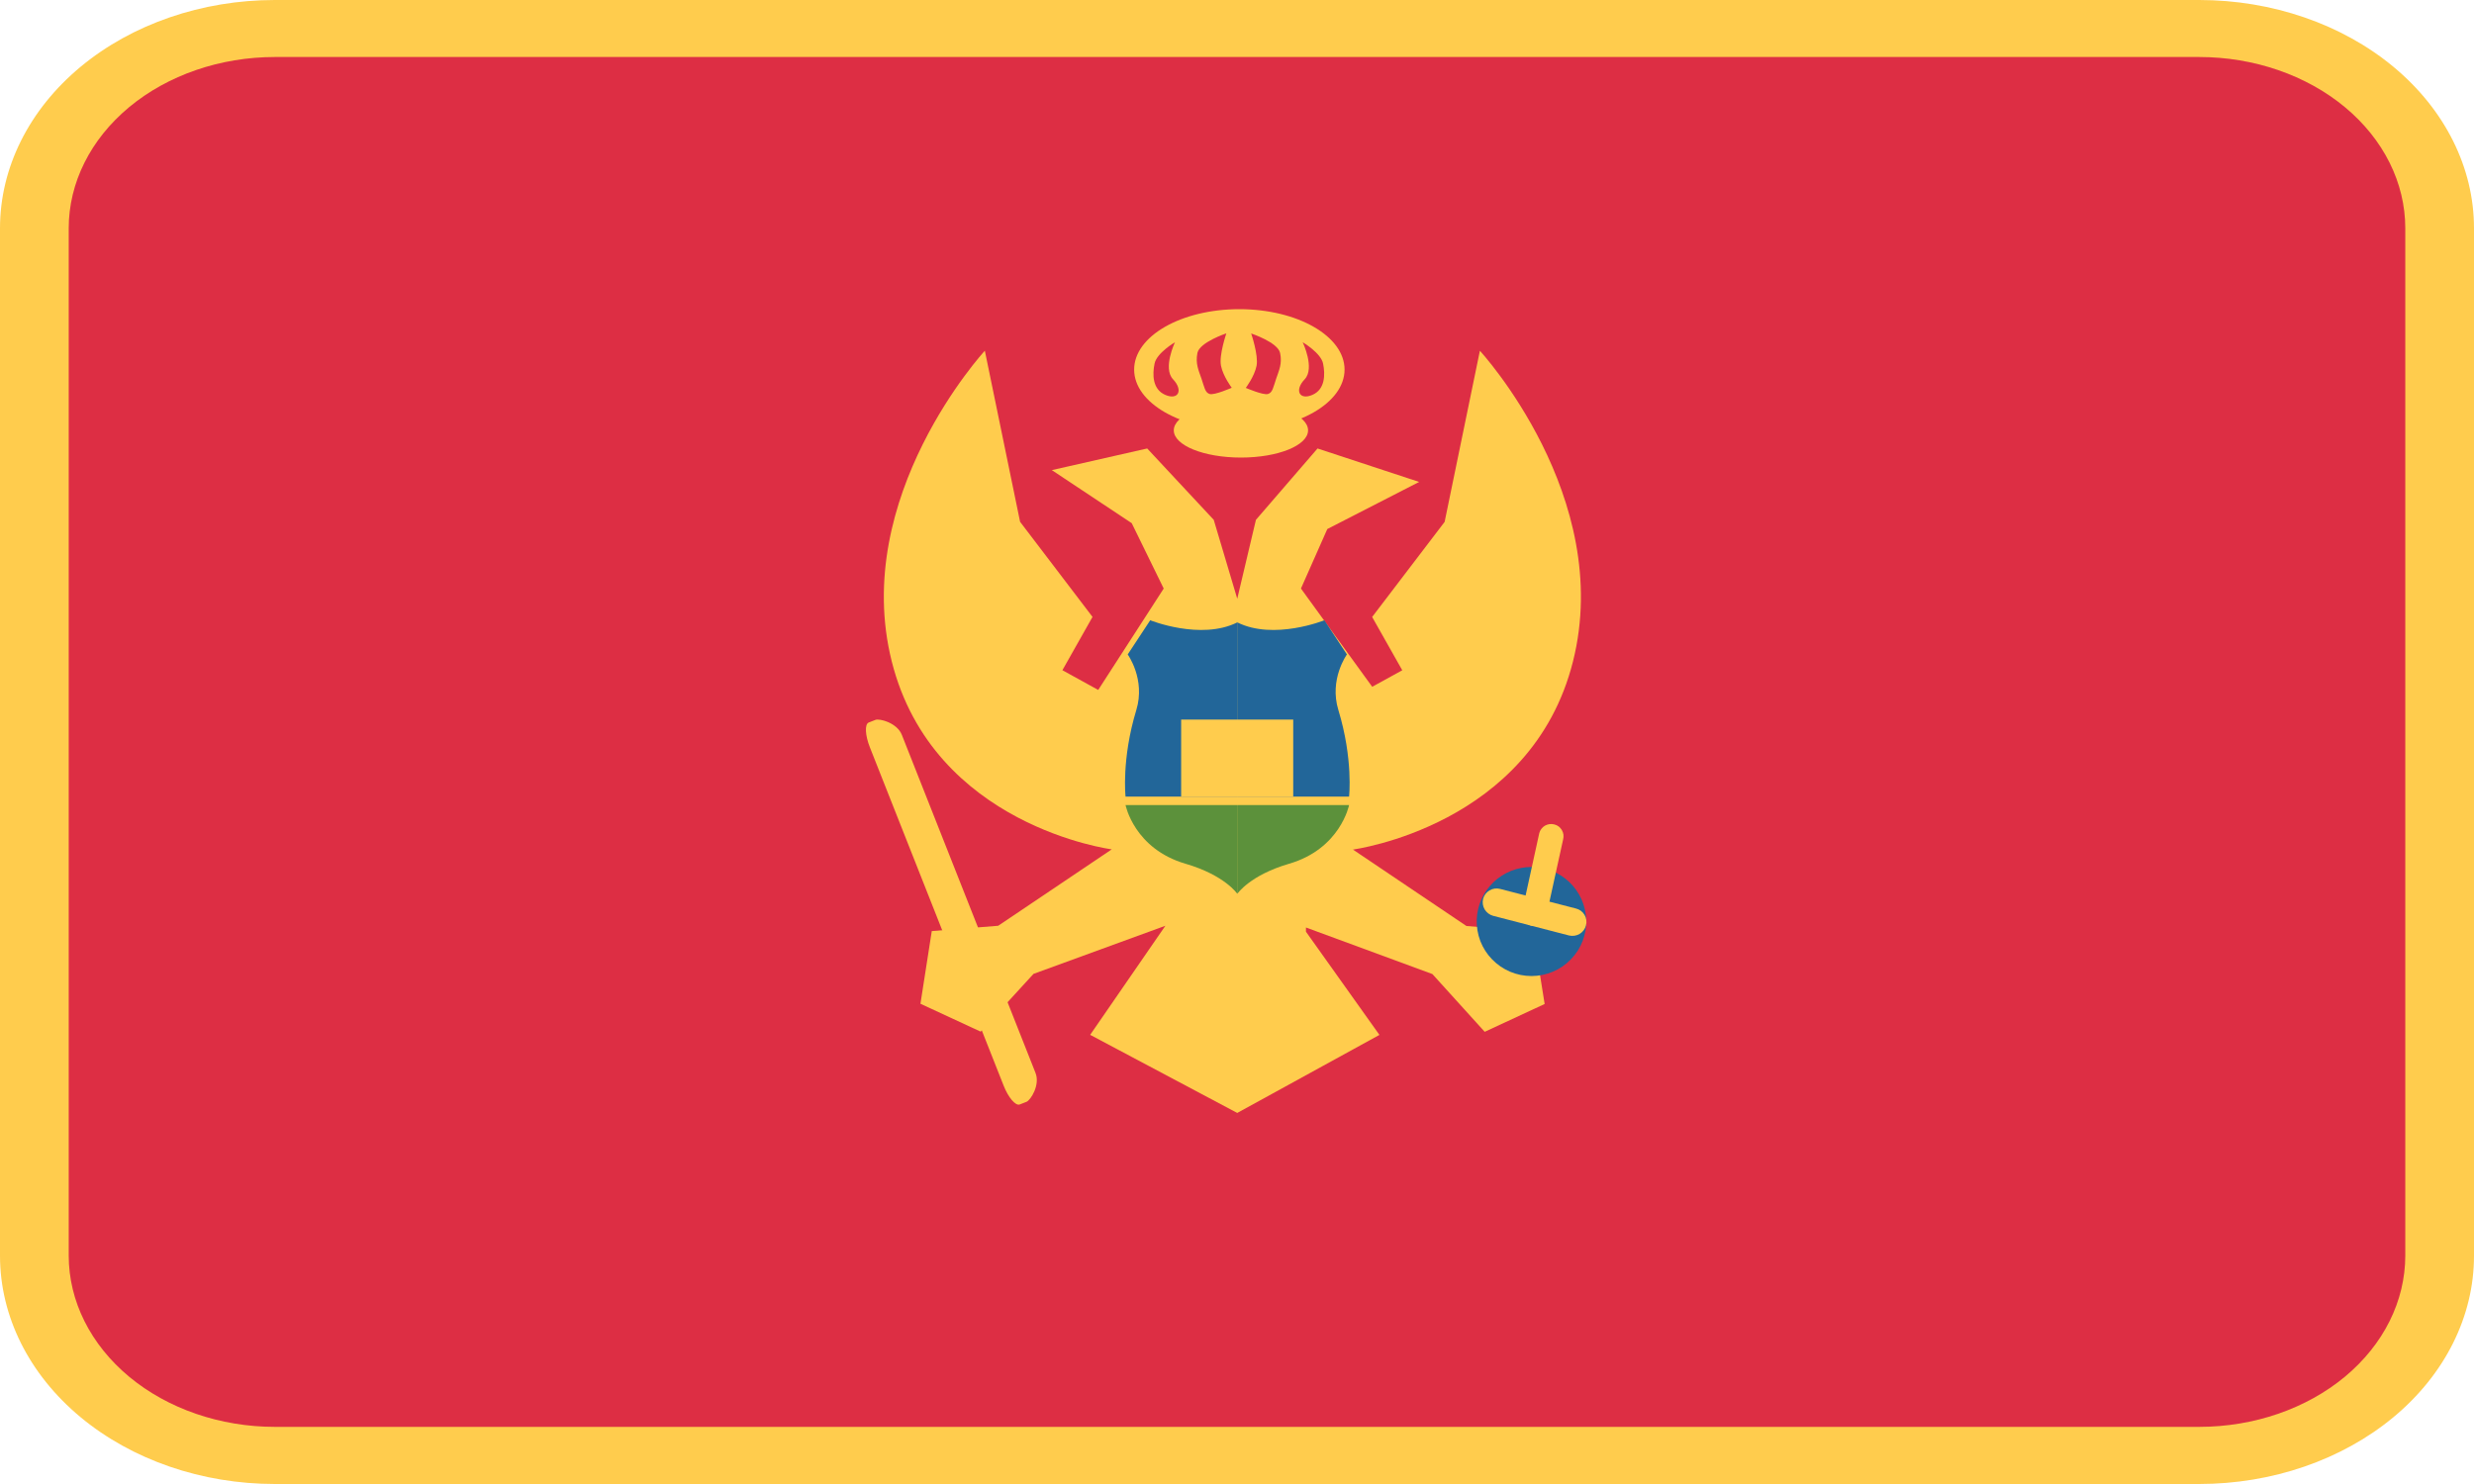
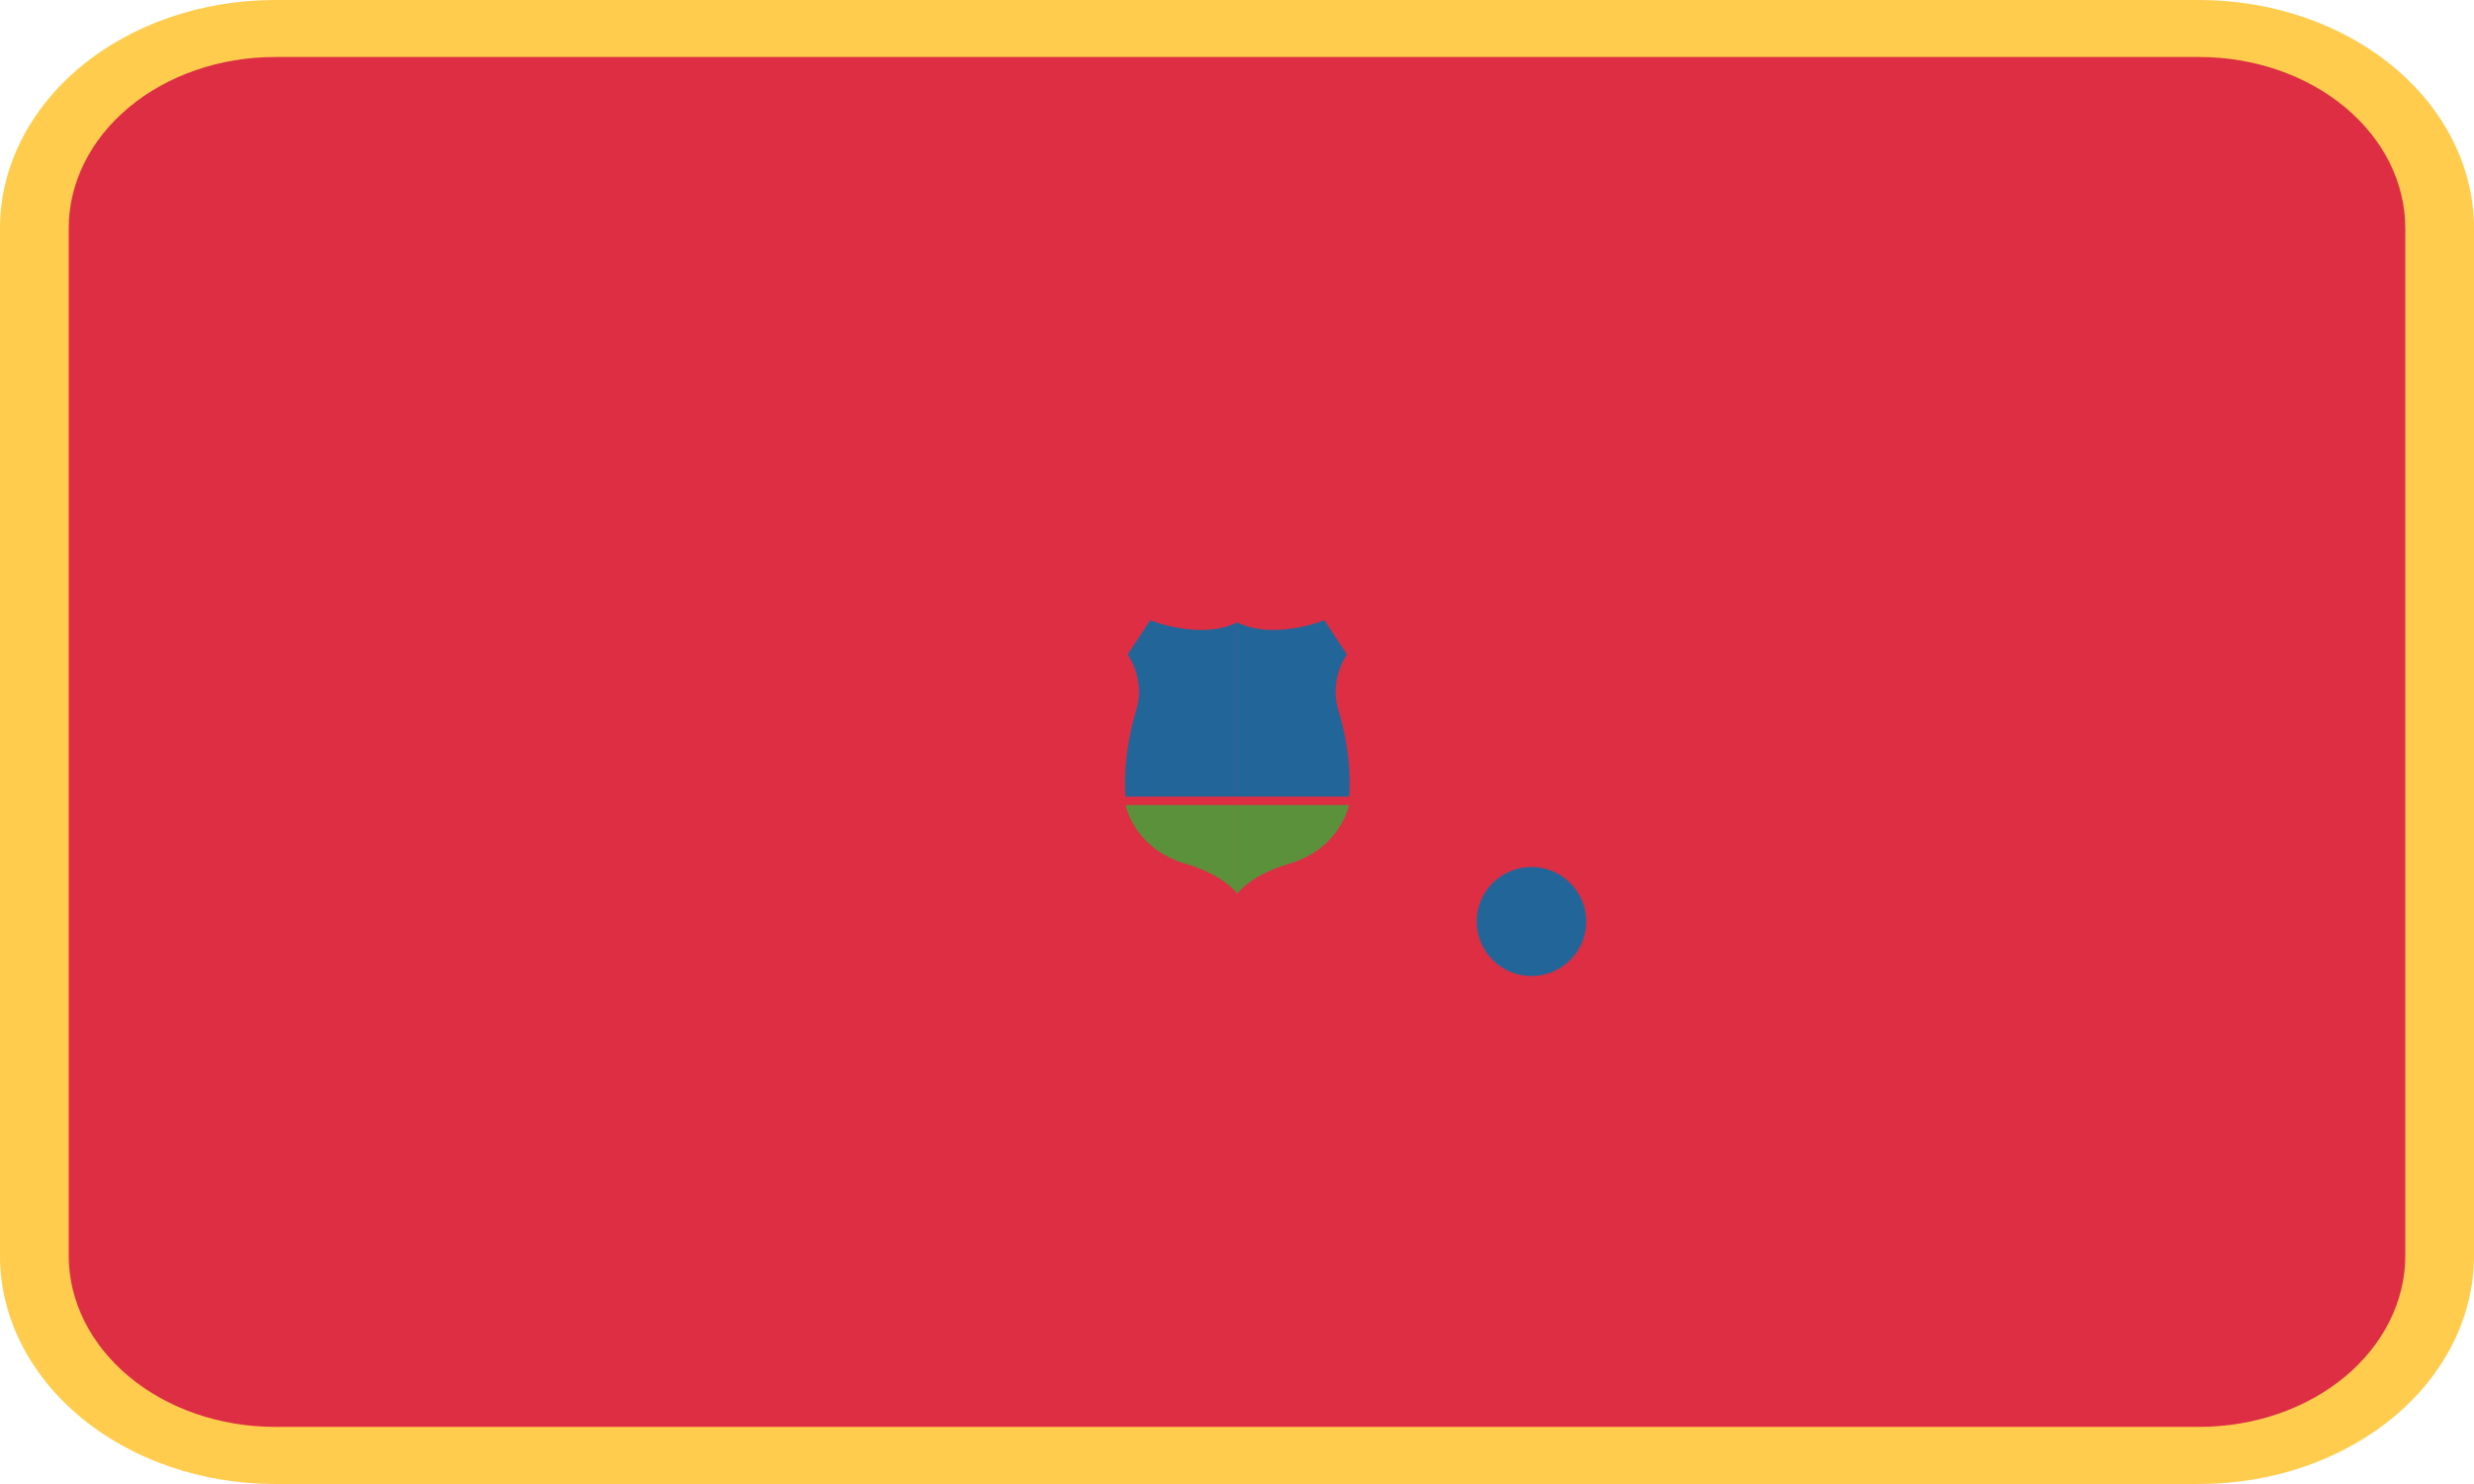
<svg xmlns="http://www.w3.org/2000/svg" width="40" height="24" viewBox="0 0 40 24" fill="none">
  <g clip-path="url(#clip0_1054_8396)">
    <path d="M40 20.308C40 21.287 39.532 22.226 38.698 22.919C37.865 23.611 36.734 24 35.556 24H4.444C3.266 24 2.135 23.611 1.302 22.919C0.468 22.226 0 21.287 0 20.308V3.692C0 2.713 0.468 1.774 1.302 1.081C2.135 0.389 3.266 0 4.444 0H35.556C36.734 0 37.865 0.389 38.698 1.081C39.532 1.774 40 2.713 40 3.692V20.308Z" fill="#FFCC4D" />
-     <path d="M38.889 20.306C38.889 21.041 38.538 21.745 37.913 22.265C37.288 22.784 36.44 23.076 35.556 23.076H4.445C3.561 23.076 2.713 22.784 2.088 22.265C1.463 21.745 1.111 21.041 1.111 20.306V3.691C1.111 2.957 1.463 2.252 2.088 1.733C2.713 1.214 3.561 0.922 4.445 0.922H35.556C36.44 0.922 37.288 1.214 37.913 1.733C38.538 2.252 38.889 2.957 38.889 3.691V20.306Z" fill="#DD2E44" />
-     <path d="M25.432 10.698C26.103 8.032 23.927 5.673 23.927 5.673L23.357 8.44L22.185 9.978L22.672 10.84L22.186 11.107L21.034 9.518L21.46 8.556L22.945 7.794L21.302 7.253L20.306 8.407L20.004 9.683L19.624 8.407L18.548 7.253L17.006 7.603L18.298 8.461L18.815 9.518L17.756 11.158L17.177 10.839L17.664 9.977L16.493 8.439L15.923 5.672C15.923 5.672 13.748 8.031 14.418 10.697C15.089 13.364 17.975 13.736 17.975 13.736L16.139 14.972L15.065 15.058L14.882 16.233L15.855 16.684L16.71 15.75L18.842 14.972L17.626 16.736L20.004 17.999L22.303 16.737L21.115 15.068V15L23.159 15.753L24.005 16.687L24.974 16.237L24.787 15.062L23.71 14.976L21.875 13.74C21.875 13.737 24.761 13.364 25.432 10.698Z" fill="#FFCC4D" />
+     <path d="M38.889 20.306C38.889 21.041 38.538 21.745 37.913 22.265C37.288 22.784 36.44 23.076 35.556 23.076H4.445C3.561 23.076 2.713 22.784 2.088 22.265C1.463 21.745 1.111 21.041 1.111 20.306V3.691C1.111 2.957 1.463 2.252 2.088 1.733C2.713 1.214 3.561 0.922 4.445 0.922H35.556C36.44 0.922 37.288 1.214 37.913 1.733C38.538 2.252 38.889 2.957 38.889 3.691Z" fill="#DD2E44" />
    <path d="M20.004 13.02V14.454C20.004 14.454 19.803 14.155 19.171 13.97C18.337 13.728 18.198 13.02 18.198 13.02H20.004ZM20.006 13.02V14.454C20.006 14.454 20.207 14.155 20.839 13.97C21.673 13.728 21.812 13.02 21.812 13.02H20.006Z" fill="#5C913B" />
    <path d="M18.597 10.031C18.597 10.031 19.413 10.36 20.004 10.066V12.883H18.198C18.198 12.883 18.13 12.278 18.372 11.483C18.524 10.986 18.233 10.584 18.233 10.584L18.597 10.031ZM21.413 10.031C21.413 10.031 20.597 10.36 20.006 10.066V12.883H21.812C21.812 12.883 21.881 12.278 21.639 11.483C21.486 10.986 21.777 10.584 21.777 10.584L21.413 10.031ZM25.646 14.872C25.651 14.99 25.631 15.108 25.588 15.219C25.546 15.329 25.481 15.43 25.398 15.515C25.316 15.601 25.217 15.668 25.107 15.715C24.998 15.761 24.88 15.785 24.761 15.785C24.642 15.785 24.525 15.761 24.415 15.715C24.306 15.668 24.207 15.601 24.124 15.515C24.041 15.43 23.977 15.329 23.934 15.219C23.892 15.108 23.872 14.99 23.876 14.872C23.884 14.643 23.981 14.427 24.146 14.268C24.311 14.11 24.532 14.021 24.761 14.021C24.991 14.021 25.211 14.11 25.376 14.268C25.541 14.427 25.638 14.643 25.646 14.872Z" fill="#226699" />
-     <path d="M21.149 6.96C21.149 7.203 20.664 7.4 20.064 7.4C19.464 7.4 18.978 7.203 18.978 6.96C18.978 6.716 19.464 6.52 20.064 6.52C20.664 6.52 21.149 6.716 21.149 6.96Z" fill="#FFCC4D" />
-     <path d="M20.038 5C19.098 5 18.337 5.437 18.337 5.977C18.337 6.517 19.098 6.954 20.038 6.954C20.978 6.954 21.739 6.517 21.739 5.977C21.739 5.437 20.978 5 20.038 5ZM18.84 6.386C18.631 6.296 18.631 6.054 18.667 5.881C18.701 5.708 18.997 5.535 18.997 5.535C18.997 5.535 18.796 5.955 18.966 6.134C19.136 6.314 19.049 6.477 18.84 6.386ZM19.558 6.372C19.483 6.349 19.474 6.266 19.426 6.125C19.378 5.985 19.326 5.882 19.36 5.708C19.395 5.535 19.828 5.391 19.828 5.391C19.828 5.391 19.707 5.742 19.741 5.915C19.776 6.088 19.915 6.271 19.915 6.271C19.915 6.271 19.634 6.395 19.558 6.372ZM20.633 6.125C20.585 6.266 20.576 6.349 20.5 6.372C20.425 6.395 20.142 6.273 20.142 6.273C20.142 6.273 20.281 6.09 20.316 5.917C20.35 5.745 20.229 5.393 20.229 5.393C20.229 5.393 20.663 5.537 20.697 5.71C20.733 5.882 20.68 5.986 20.633 6.125ZM21.219 6.386C21.01 6.477 20.924 6.313 21.094 6.134C21.264 5.955 21.062 5.535 21.062 5.535C21.062 5.535 21.358 5.708 21.392 5.881C21.427 6.054 21.427 6.297 21.219 6.386ZM25.642 14.966C25.628 15.024 25.59 15.073 25.539 15.104C25.488 15.134 25.426 15.143 25.368 15.129L24.141 14.811C24.084 14.796 24.035 14.758 24.004 14.707C23.974 14.656 23.965 14.595 23.979 14.537C23.994 14.479 24.031 14.43 24.083 14.4C24.134 14.369 24.196 14.361 24.254 14.376L25.48 14.693C25.509 14.7 25.536 14.713 25.56 14.73C25.584 14.748 25.604 14.77 25.619 14.796C25.634 14.821 25.644 14.849 25.648 14.879C25.652 14.908 25.65 14.938 25.642 14.966Z" fill="#FFCC4D" />
-     <path d="M24.998 14.826C24.992 14.852 24.98 14.876 24.965 14.897C24.949 14.918 24.929 14.935 24.907 14.949C24.884 14.962 24.859 14.971 24.833 14.974C24.807 14.978 24.78 14.976 24.755 14.969C24.729 14.963 24.705 14.951 24.684 14.935C24.663 14.919 24.646 14.9 24.633 14.877C24.619 14.854 24.611 14.829 24.607 14.803C24.604 14.777 24.606 14.751 24.613 14.726L24.887 13.474C24.893 13.449 24.905 13.425 24.921 13.405C24.937 13.384 24.956 13.366 24.979 13.353C25.002 13.34 25.027 13.332 25.053 13.328C25.079 13.325 25.105 13.326 25.13 13.333C25.156 13.339 25.18 13.351 25.201 13.366C25.221 13.382 25.239 13.402 25.252 13.424C25.266 13.447 25.274 13.472 25.278 13.498C25.281 13.524 25.279 13.55 25.273 13.575L24.998 14.826ZM16.487 17.862C16.42 17.888 16.302 17.75 16.226 17.555L14.065 12.088C13.987 11.892 13.978 11.712 14.045 11.685L14.155 11.642C14.223 11.617 14.504 11.69 14.581 11.884L16.742 17.351C16.82 17.547 16.664 17.791 16.597 17.819L16.487 17.862ZM19.097 11.637H20.909V12.884H19.097V11.637Z" fill="#FFCC4D" />
  </g>
  <defs>
    <clipPath id="clip0_1054_8396">
      <rect width="40" height="24" fill="white" />
    </clipPath>
  </defs>
</svg>